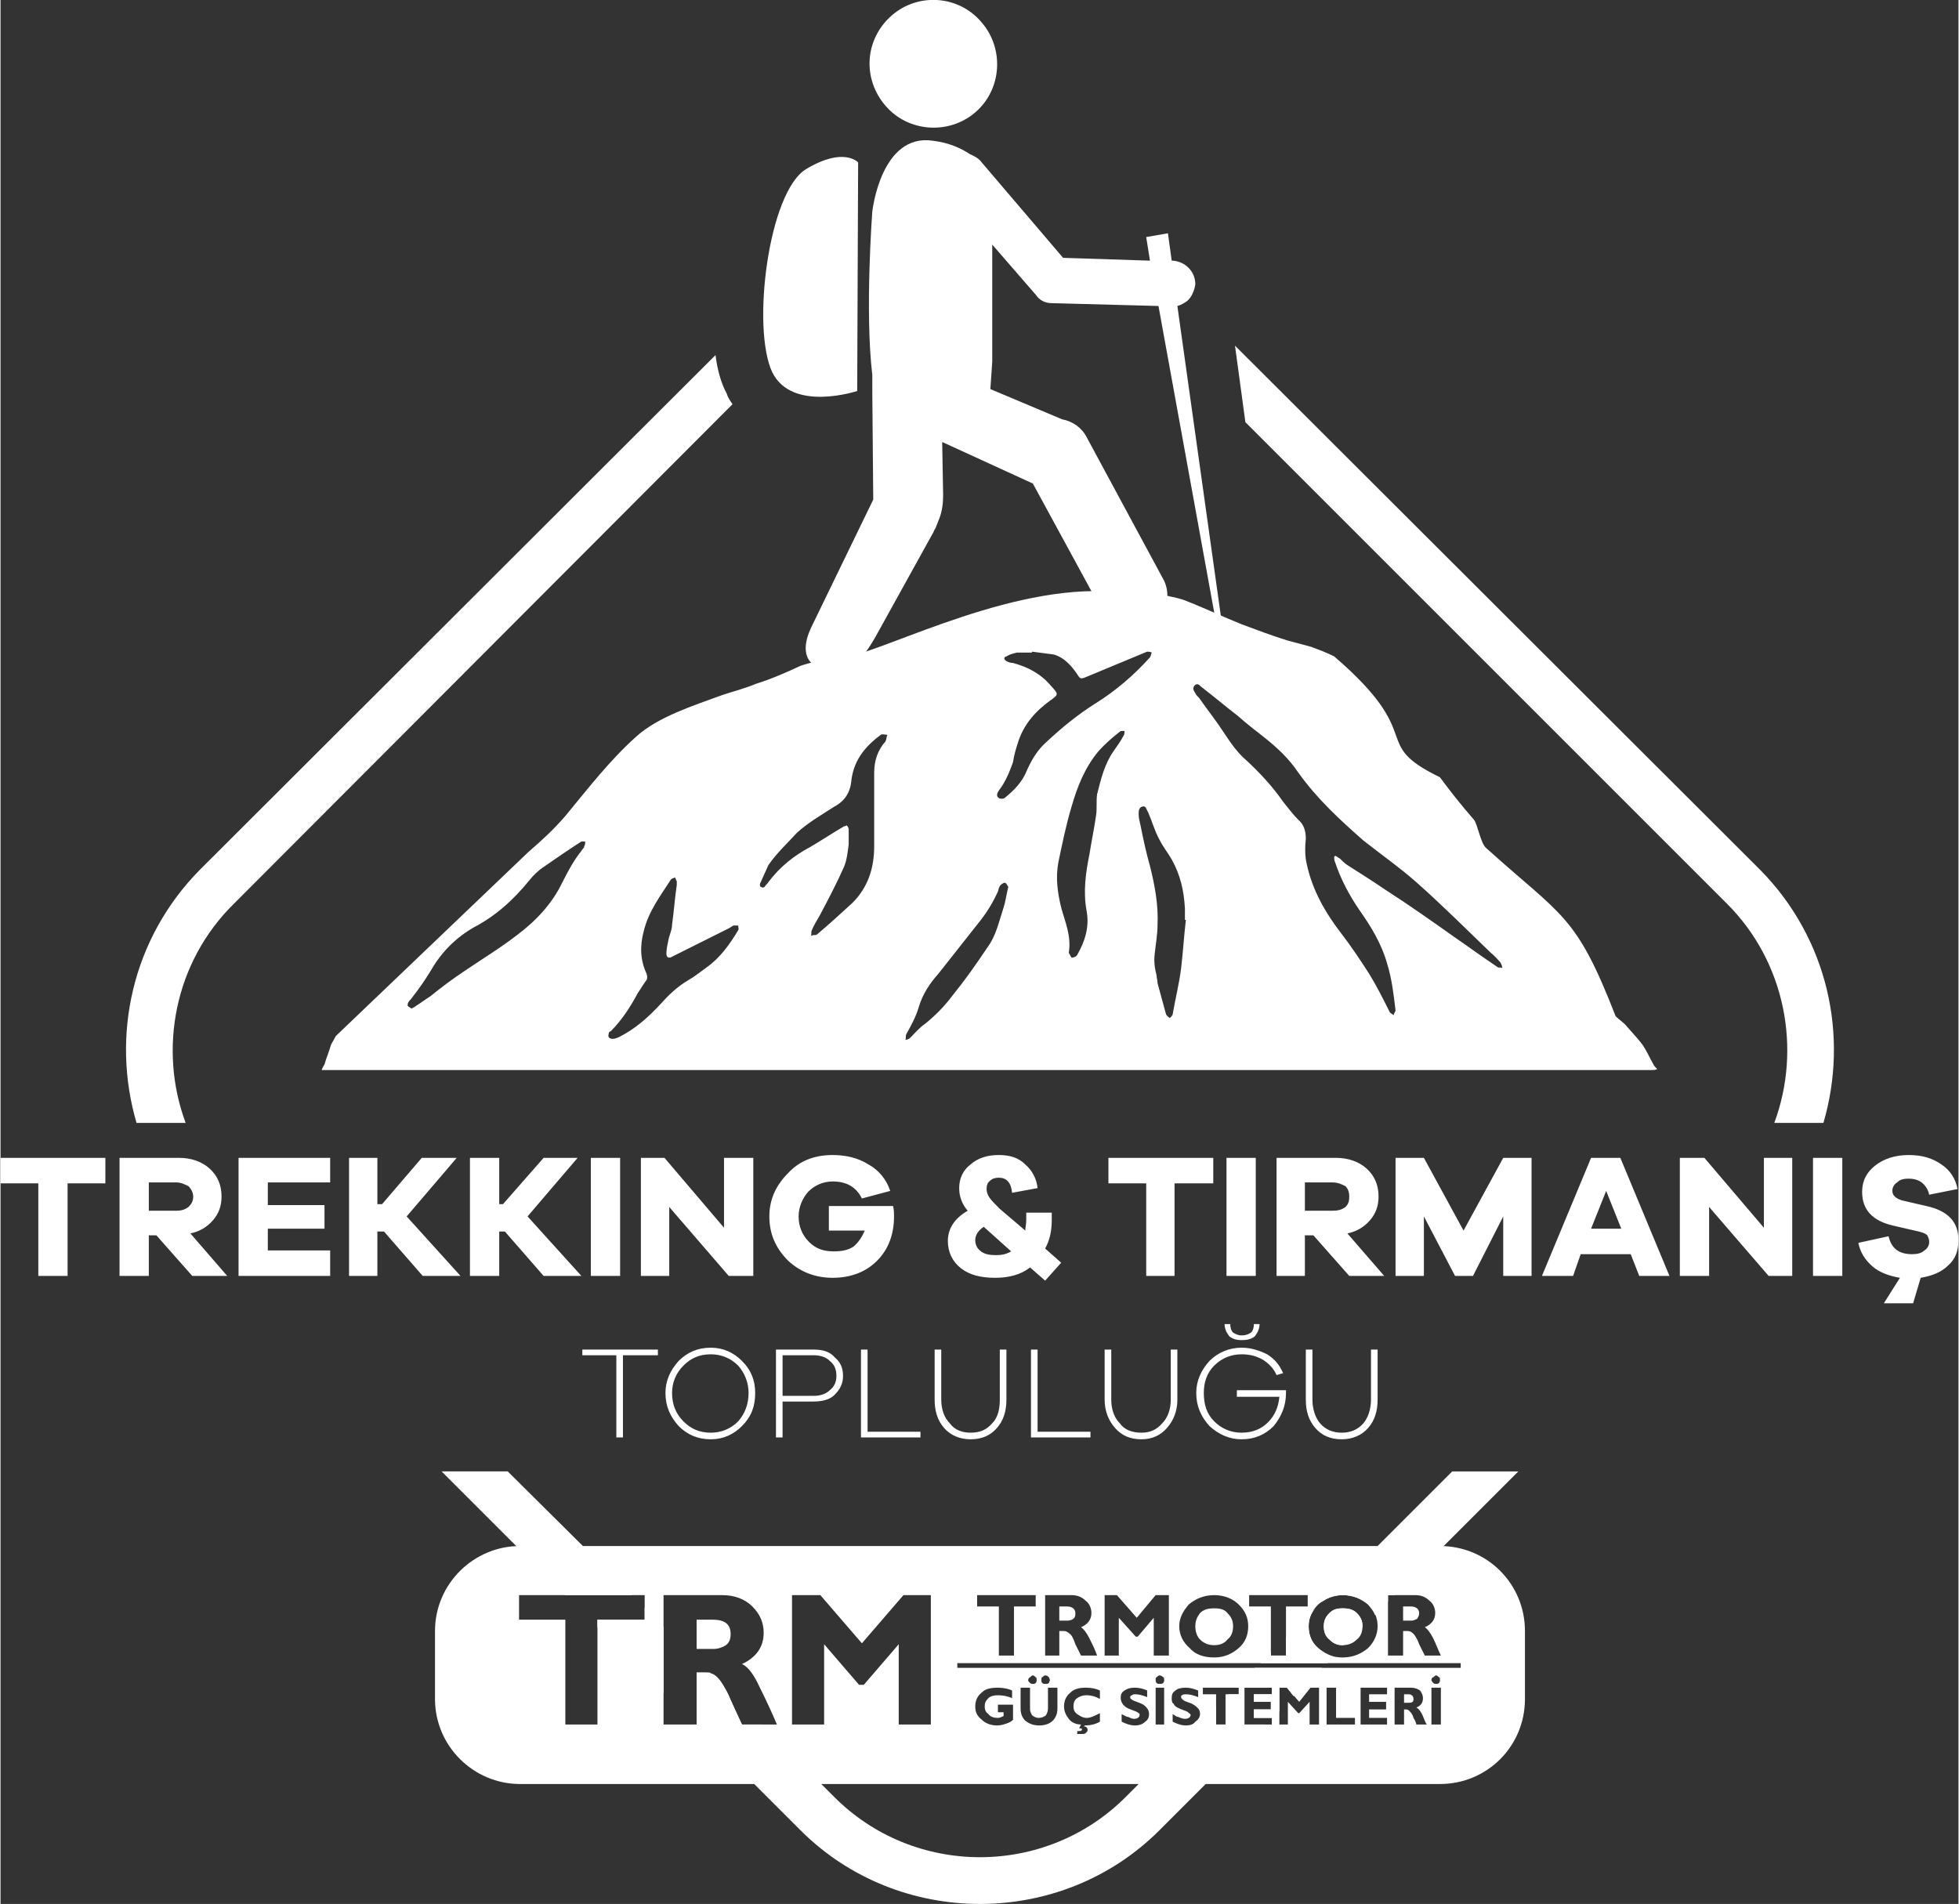
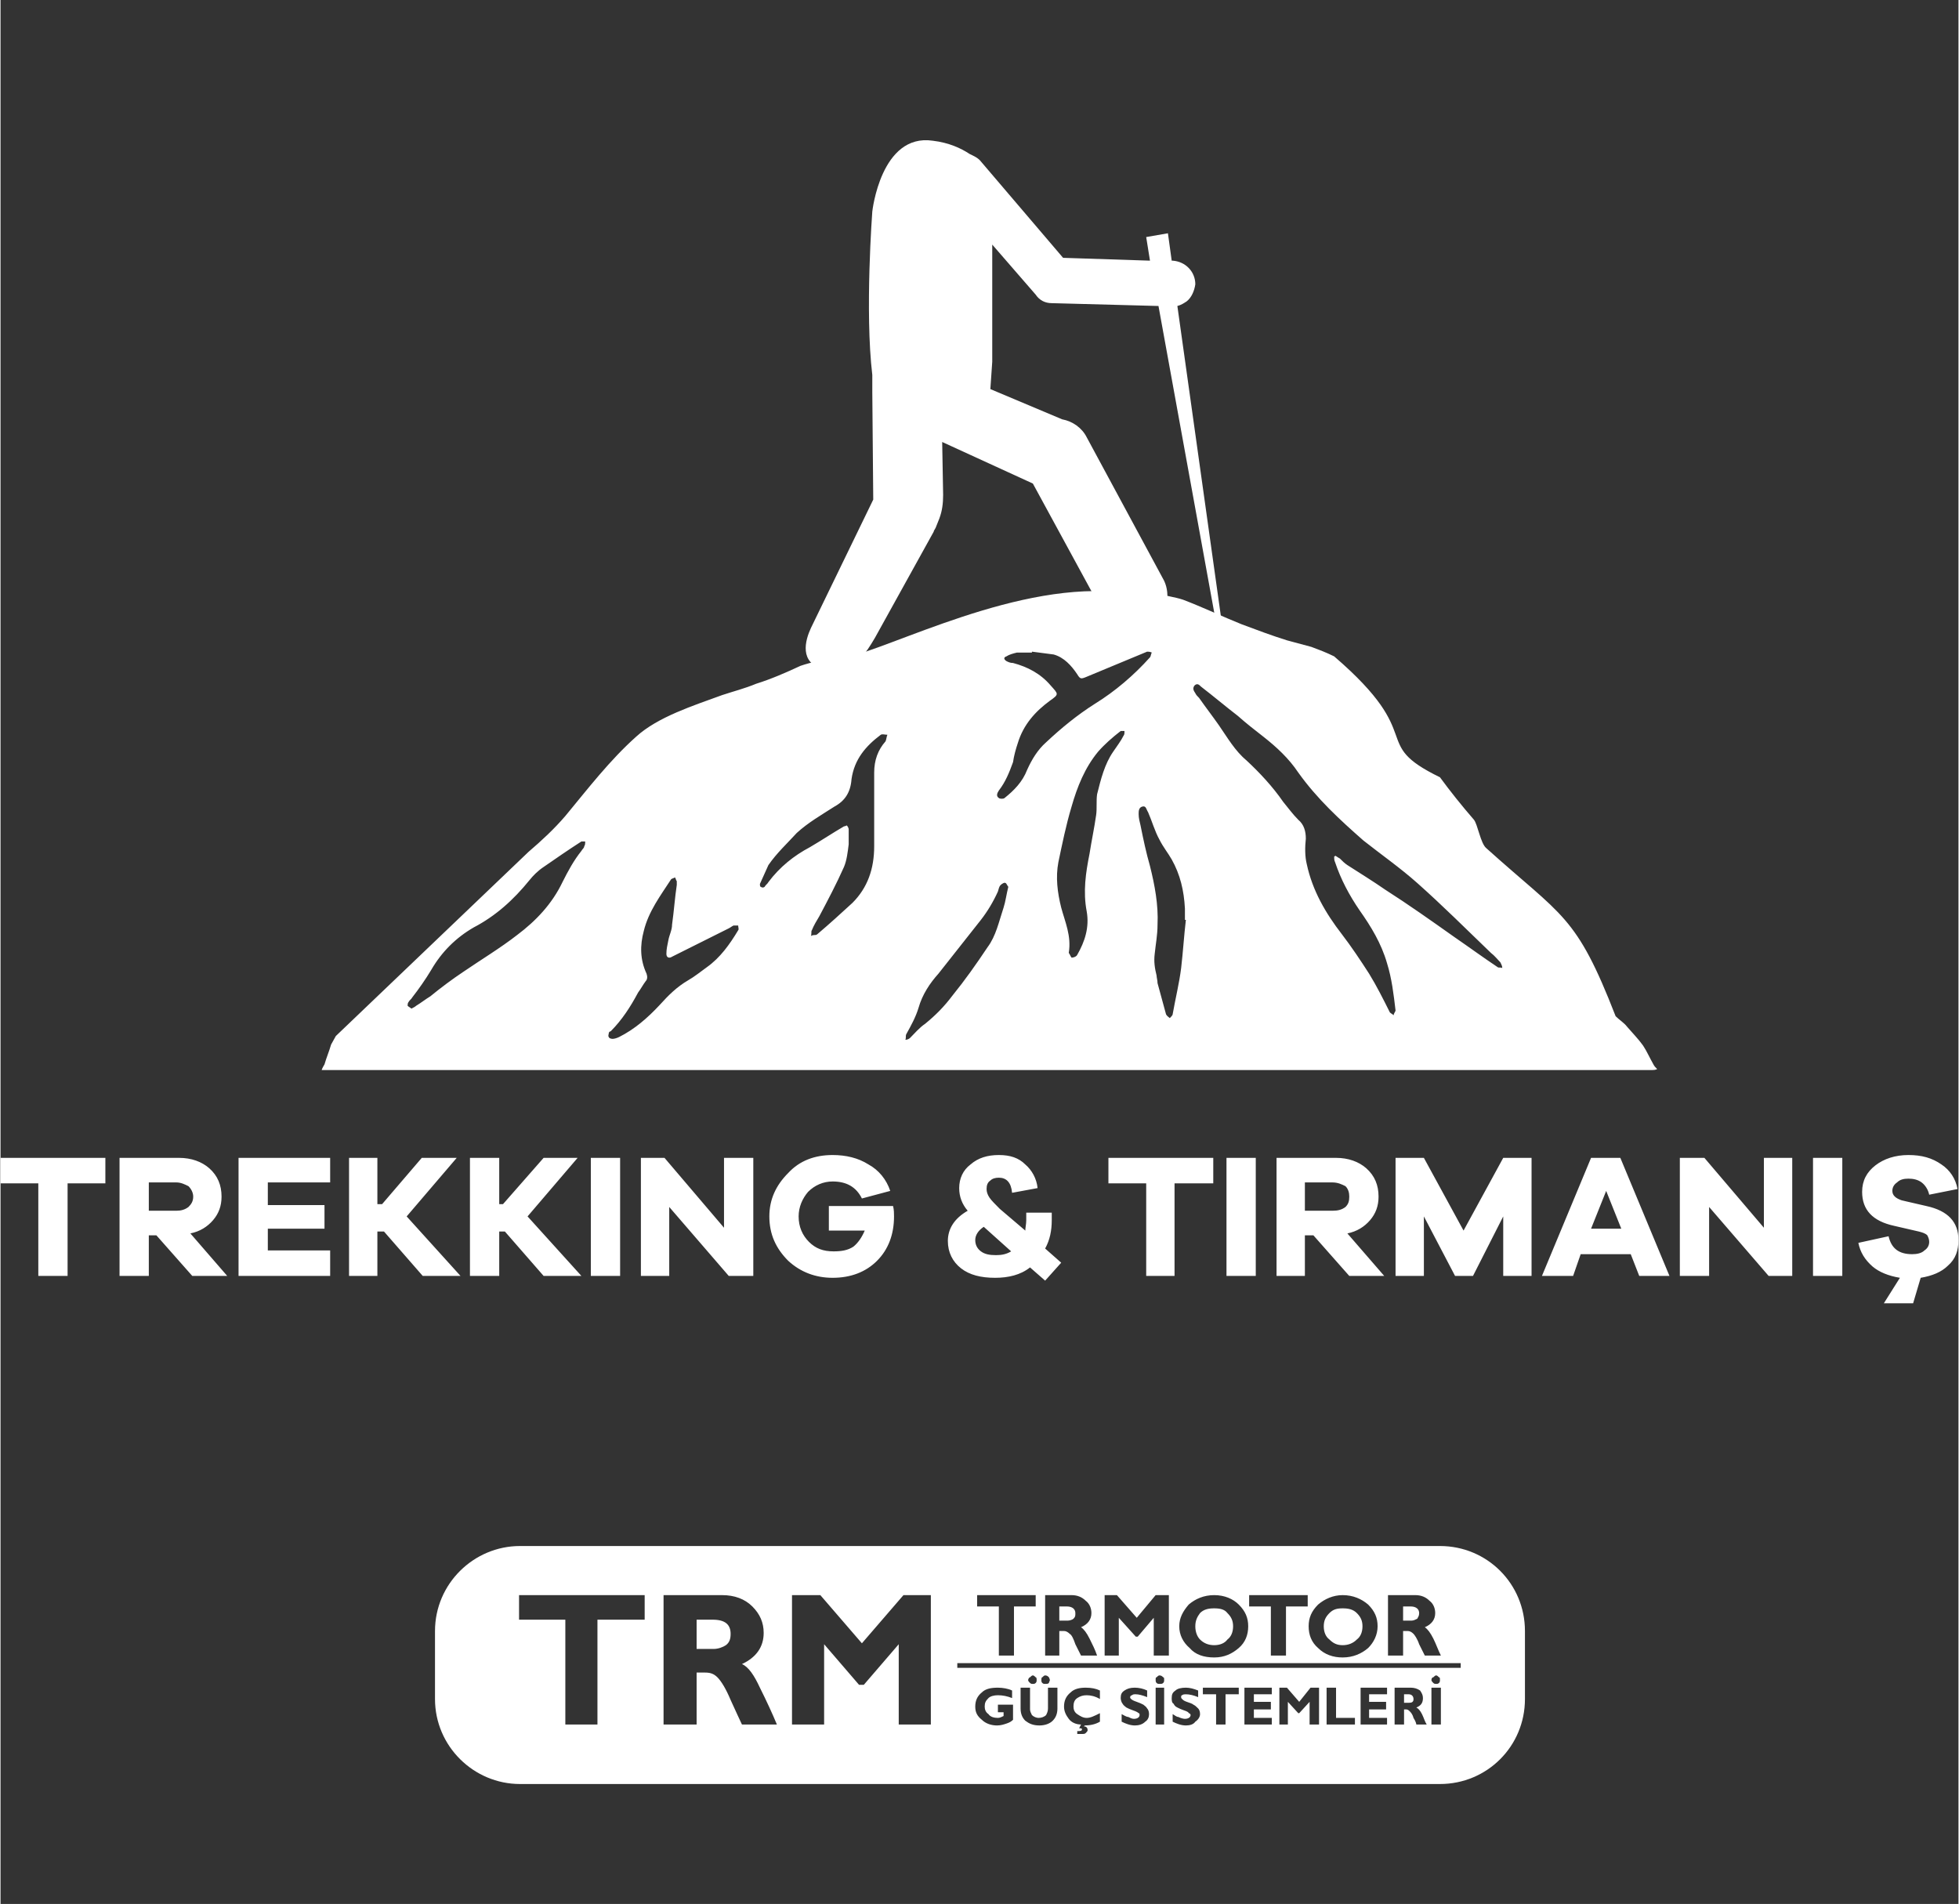
<svg xmlns="http://www.w3.org/2000/svg" xml:space="preserve" width="678px" height="659px" version="1.1" style="shape-rendering:geometricPrecision; text-rendering:geometricPrecision; image-rendering:optimizeQuality; fill-rule:evenodd; clip-rule:evenodd" viewBox="0 0 20.73 20.16">
  <rect x="0" y="0" width="20.73" height="20.16" fill="#333333" stroke="none" />
  <defs>
    <style type="text/css">
   
    .fil0 {fill:white}
    .fil1 {fill:white;fill-rule:nonzero}
   
  </style>
  </defs>
  <g id="Layer_x0020_1">
-     <path class="fil0" d="M13.07 3.66l5.56 5.55c0.72,0.73 0.94,1.76 0.67,2.68l-0.52 0c0.29,-0.78 0.12,-1.7 -0.5,-2.32l-5.1 -5.1 -0.11 -0.81zm-5.32 0.62l-5.28 5.29c-0.63,0.62 -0.8,1.54 -0.51,2.32l-0.52 0c-0.27,-0.92 -0.05,-1.95 0.67,-2.68l5.46 -5.45c0.02,0.16 0.06,0.3 0.12,0.41 0.01,0.04 0.04,0.08 0.06,0.11zm8.32 11.3l-1.31 1.31 -0.07 0 0 0.07 -0.14 0.14c-0.01,-0.04 -0.04,-0.07 -0.07,-0.11 -0.07,-0.06 -0.16,-0.1 -0.27,-0.1 -0.09,0 -0.17,0.03 -0.23,0.08l1.39 -1.39 0.7 0zm-1.66 1.66l-0.17 0.17c-0.01,0 -0.02,0.01 -0.03,0.01 -0.06,0 -0.1,-0.02 -0.14,-0.06 -0.04,-0.03 -0.06,-0.08 -0.06,-0.14 0,-0.06 0.02,-0.1 0.06,-0.14 0.04,-0.04 0.08,-0.05 0.14,-0.05 0.06,0 0.11,0.01 0.15,0.05 0.04,0.04 0.06,0.08 0.06,0.14 0,0.01 0,0.01 -0.01,0.02zm-0.3 0.3l-0.06 0.07 -0.71 0 0.11 -0.12 0 0.04 0.16 0 0 -0.19 0.31 -0.31c-0.05,0.06 -0.07,0.12 -0.07,0.19 0,0.09 0.03,0.17 0.1,0.23 0.05,0.04 0.1,0.07 0.16,0.09zm-0.12 0.12l-0.3 0.3 -0.07 -0.09 -0.08 0 0 0.25 -0.08 0.07 -0.19 0 0 -0.09 0.18 0 0 -0.08 -0.18 0 0 -0.08 0.19 0 0 -0.07 -0.29 0 0 0.39 0.22 0 -1.12 1.12c-1.04,1.04 -2.76,1.04 -3.8,0l-1.12 -1.12 0.02 0 0 -0.55 0.09 0c0.02,0 0.03,0 0.05,0l0.16 0.17c0.02,0.03 0.04,0.07 0.06,0.12 0.06,0.13 0.1,0.22 0.12,0.26l0.21 0 0.76 0.76c0.85,0.86 2.25,0.86 3.1,0l0.95 -0.95 0 0.19 0.1 0 0 -0.28 0.03 -0.04 0.11 0 0 -0.07 -0.03 0 0.2 -0.21 0.71 0zm-0.36 0.36l0 0 0 0 0 0zm-6.61 -0.09l-0.7 -0.7 0 -0.08 0.5 0 0 -0.13 0.2 0.21 0 0.7zm-1.04 -1.04l-1.31 -1.31 0.7 0 1.32 1.31 -0.71 0z" />
-     <path class="fil1" d="M6.96 14.35l0 -0.06 -0.8 0 0 0.06 0.36 0 0 0.87 0.07 0 0 -0.87 0.37 0zm0.56 -0.08c-0.14,0 -0.25,0.05 -0.34,0.14 -0.09,0.1 -0.14,0.21 -0.14,0.34 0,0.14 0.05,0.25 0.14,0.35 0.09,0.09 0.2,0.14 0.34,0.14 0.13,0 0.24,-0.05 0.33,-0.14 0.1,-0.1 0.14,-0.21 0.14,-0.35 0,-0.13 -0.04,-0.24 -0.14,-0.34 -0.09,-0.09 -0.2,-0.14 -0.33,-0.14zm0 0.9c-0.12,0 -0.21,-0.04 -0.29,-0.12 -0.08,-0.08 -0.12,-0.18 -0.12,-0.3 0,-0.11 0.04,-0.21 0.12,-0.29 0.08,-0.08 0.17,-0.12 0.29,-0.12 0.11,0 0.21,0.04 0.29,0.12 0.07,0.08 0.11,0.18 0.11,0.29 0,0.12 -0.04,0.22 -0.11,0.3 -0.08,0.08 -0.18,0.12 -0.29,0.12zm0.69 -0.88l0 0.93 0.07 0 0 -0.38 0.33 0c0.09,0 0.17,-0.02 0.22,-0.07 0.06,-0.06 0.09,-0.12 0.09,-0.2 0,-0.09 -0.03,-0.15 -0.09,-0.2 -0.05,-0.06 -0.13,-0.08 -0.22,-0.08l-0.4 0zm0.07 0.49l0 -0.43 0.33 0c0.07,0 0.13,0.02 0.17,0.06 0.05,0.04 0.07,0.09 0.07,0.16 0,0.06 -0.02,0.11 -0.07,0.15 -0.04,0.04 -0.1,0.06 -0.17,0.06l-0.33 0zm1.46 0.38l-0.56 0 0 -0.87 -0.07 0 0 0.93 0.63 0 0 -0.06zm0.91 -0.87l-0.07 0 0 0.53c0,0.1 -0.02,0.19 -0.08,0.25 -0.06,0.07 -0.13,0.1 -0.23,0.1 -0.09,0 -0.17,-0.03 -0.22,-0.1 -0.06,-0.06 -0.09,-0.15 -0.09,-0.25l0 -0.53 -0.07 0 0 0.53c0,0.12 0.03,0.22 0.1,0.3 0.07,0.08 0.17,0.12 0.28,0.12 0.12,0 0.21,-0.04 0.28,-0.12 0.07,-0.08 0.1,-0.18 0.1,-0.3l0 -0.53zm0.89 0.87l-0.56 0 0 -0.87 -0.07 0 0 0.93 0.63 0 0 -0.06zm0.92 -0.87l-0.07 0 0 0.53c0,0.1 -0.03,0.19 -0.09,0.25 -0.06,0.07 -0.13,0.1 -0.22,0.1 -0.1,0 -0.18,-0.03 -0.23,-0.1 -0.06,-0.06 -0.09,-0.15 -0.09,-0.25l0 -0.53 -0.07 0 0 0.53c0,0.12 0.04,0.22 0.11,0.3 0.07,0.08 0.16,0.12 0.28,0.12 0.11,0 0.2,-0.04 0.27,-0.12 0.07,-0.08 0.11,-0.18 0.11,-0.3l0 -0.53zm0.68 -0.1c0.06,0 0.1,-0.01 0.14,-0.04 0.03,-0.04 0.05,-0.08 0.05,-0.13l-0.06 0c0,0.04 -0.01,0.07 -0.03,0.09 -0.03,0.02 -0.06,0.03 -0.1,0.03 -0.03,0 -0.06,-0.01 -0.09,-0.03 -0.02,-0.02 -0.03,-0.05 -0.03,-0.09l-0.06 0c0,0.05 0.02,0.09 0.05,0.13 0.04,0.03 0.08,0.04 0.13,0.04zm-0.05 0.53l0 0.07 0.45 0c-0.01,0.11 -0.05,0.2 -0.12,0.27 -0.07,0.07 -0.16,0.11 -0.28,0.11 -0.11,0 -0.21,-0.04 -0.29,-0.12 -0.08,-0.08 -0.11,-0.18 -0.11,-0.3 0,-0.11 0.03,-0.21 0.11,-0.29 0.08,-0.08 0.18,-0.12 0.29,-0.12 0.09,0 0.16,0.02 0.23,0.06 0.06,0.04 0.11,0.09 0.14,0.16l0.07 -0.02c-0.04,-0.09 -0.09,-0.15 -0.17,-0.2 -0.08,-0.04 -0.17,-0.07 -0.27,-0.07 -0.13,0 -0.25,0.05 -0.34,0.14 -0.09,0.1 -0.14,0.21 -0.14,0.34 0,0.14 0.05,0.25 0.14,0.35 0.1,0.09 0.21,0.14 0.34,0.14 0.14,0 0.25,-0.05 0.34,-0.14 0.08,-0.1 0.13,-0.21 0.13,-0.35 0,-0.01 0,-0.02 0,-0.03l-0.52 0zm1.49 -0.43l-0.07 0 0 0.53c0,0.1 -0.03,0.19 -0.08,0.25 -0.06,0.07 -0.14,0.1 -0.23,0.1 -0.09,0 -0.17,-0.03 -0.23,-0.1 -0.05,-0.06 -0.08,-0.15 -0.08,-0.25l0 -0.53 -0.07 0 0 0.53c0,0.12 0.03,0.22 0.1,0.3 0.07,0.08 0.16,0.12 0.28,0.12 0.11,0 0.21,-0.04 0.28,-0.12 0.07,-0.08 0.1,-0.18 0.1,-0.3l0 -0.53z" />
    <path class="fil1" d="M1.11 12.53l0 -0.27 -1.11 0 0 0.27 0.4 0 0 0.98 0.31 0 0 -0.98 0.4 0zm1.29 0.98l-0.39 -0.45c0.1,-0.02 0.18,-0.07 0.24,-0.14 0.06,-0.07 0.09,-0.15 0.09,-0.25 0,-0.12 -0.04,-0.22 -0.13,-0.3 -0.08,-0.07 -0.19,-0.11 -0.32,-0.11l-0.63 0 0 1.25 0.31 0 0 -0.43 0.08 0 0.38 0.43 0.37 0zm-0.83 -0.69l0 -0.3 0.29 0c0.05,0 0.09,0.02 0.13,0.04 0.03,0.03 0.05,0.07 0.05,0.11 0,0.05 -0.02,0.08 -0.05,0.11 -0.04,0.03 -0.08,0.04 -0.13,0.04l-0.29 0zm1.92 0.42l-0.66 0 0 -0.23 0.6 0 0 -0.25 -0.6 0 0 -0.24 0.66 0 0 -0.26 -0.97 0 0 1.25 0.97 0 0 -0.27zm1.38 0.27l-0.57 -0.63 0.53 -0.62 -0.37 0 -0.42 0.49 -0.05 0 0 -0.49 -0.3 0 0 1.25 0.3 0 0 -0.47 0.07 0 0.41 0.47 0.4 0zm1.28 0l-0.57 -0.63 0.53 -0.62 -0.36 0 -0.43 0.49 -0.04 0 0 -0.49 -0.31 0 0 1.25 0.31 0 0 -0.47 0.06 0 0.41 0.47 0.4 0zm0.41 0l0 -1.25 -0.31 0 0 1.25 0.31 0zm1.41 -1.25l-0.31 0 0 0.74 -0.63 -0.74 -0.25 0 0 1.25 0.3 0 0 -0.73 0.63 0.73 0.26 0 0 -1.25zm0.8 0.51l0 0.26 0.38 0c-0.03,0.07 -0.07,0.13 -0.12,0.17 -0.06,0.04 -0.13,0.05 -0.21,0.05 -0.11,0 -0.19,-0.03 -0.26,-0.1 -0.07,-0.07 -0.11,-0.16 -0.11,-0.27 0,-0.1 0.04,-0.19 0.1,-0.26 0.07,-0.07 0.16,-0.11 0.26,-0.11 0.15,0 0.25,0.06 0.31,0.18l0.3 -0.08c-0.04,-0.12 -0.12,-0.22 -0.23,-0.28 -0.11,-0.07 -0.24,-0.1 -0.38,-0.1 -0.19,0 -0.35,0.06 -0.47,0.19 -0.13,0.13 -0.2,0.28 -0.2,0.46 0,0.19 0.07,0.34 0.2,0.47 0.13,0.12 0.29,0.18 0.47,0.18 0.19,0 0.35,-0.06 0.47,-0.18 0.12,-0.12 0.18,-0.28 0.18,-0.47 0,-0.03 0,-0.07 -0.01,-0.11l-0.68 0zm2.29 0.79l0.17 -0.19 -0.17 -0.15c0.05,-0.09 0.07,-0.19 0.07,-0.3l0 -0.08 -0.27 0 0 0.08c0,0.04 -0.01,0.08 -0.01,0.11l-0.27 -0.23c-0.05,-0.05 -0.09,-0.09 -0.11,-0.12 -0.02,-0.03 -0.03,-0.06 -0.03,-0.09 0,-0.04 0.01,-0.07 0.04,-0.09 0.02,-0.02 0.05,-0.03 0.09,-0.03 0.08,0 0.13,0.05 0.14,0.16l0.27 -0.05c-0.01,-0.1 -0.06,-0.19 -0.13,-0.25 -0.07,-0.07 -0.16,-0.1 -0.28,-0.1 -0.12,0 -0.22,0.03 -0.3,0.1 -0.08,0.06 -0.12,0.15 -0.12,0.25 0,0.09 0.03,0.17 0.09,0.24 -0.14,0.08 -0.21,0.19 -0.21,0.32 0,0.12 0.05,0.22 0.14,0.29 0.09,0.07 0.21,0.1 0.36,0.1 0.14,0 0.27,-0.03 0.37,-0.11l0.16 0.14zm-0.52 -0.27c-0.07,0 -0.12,-0.01 -0.16,-0.04 -0.04,-0.03 -0.06,-0.07 -0.06,-0.12 0,-0.05 0.03,-0.1 0.09,-0.14l0.29 0.26c-0.05,0.03 -0.1,0.04 -0.16,0.04zm2.3 -0.76l0 -0.27 -1.11 0 0 0.27 0.4 0 0 0.98 0.3 0 0 -0.98 0.41 0zm0.45 0.98l0 -1.25 -0.31 0 0 1.25 0.31 0zm1.36 0l-0.39 -0.45c0.1,-0.02 0.18,-0.07 0.24,-0.14 0.06,-0.07 0.09,-0.15 0.09,-0.25 0,-0.12 -0.04,-0.22 -0.13,-0.3 -0.08,-0.07 -0.19,-0.11 -0.32,-0.11l-0.63 0 0 1.25 0.3 0 0 -0.43 0.09 0 0.38 0.43 0.37 0zm-0.84 -0.69l0 -0.3 0.29 0c0.06,0 0.1,0.02 0.14,0.04 0.03,0.03 0.04,0.07 0.04,0.11 0,0.05 -0.01,0.08 -0.04,0.11 -0.04,0.03 -0.08,0.04 -0.14,0.04l-0.29 0zm2.4 -0.56l-0.3 0 -0.42 0.77 -0.42 -0.77 -0.3 0 0 1.25 0.3 0 0 -0.63 0.33 0.63 0.19 0 0.32 -0.63 0 0.63 0.3 0 0 -1.25zm1.46 1.25l-0.52 -1.25 -0.31 0 -0.52 1.25 0.33 0 0.08 -0.23 0.53 0 0.09 0.23 0.32 0zm-0.51 -0.5l-0.32 0 0.16 -0.4 0.16 0.4zm1.81 -0.75l-0.3 0 0 0.74 -0.63 -0.74 -0.26 0 0 1.25 0.31 0 0 -0.73 0.63 0.73 0.25 0 0 -1.25zm0.53 1.25l0 -1.25 -0.31 0 0 1.25 0.31 0zm1.23 -0.38c0,-0.19 -0.11,-0.31 -0.34,-0.36l-0.26 -0.06c-0.06,-0.02 -0.1,-0.05 -0.1,-0.1 0,-0.04 0.02,-0.07 0.05,-0.09 0.03,-0.03 0.07,-0.04 0.12,-0.04 0.05,0 0.1,0.01 0.14,0.04 0.04,0.03 0.07,0.08 0.08,0.13l0.3 -0.06c-0.02,-0.11 -0.08,-0.2 -0.17,-0.26 -0.1,-0.07 -0.21,-0.1 -0.35,-0.1 -0.14,0 -0.26,0.04 -0.35,0.11 -0.09,0.07 -0.14,0.16 -0.14,0.28 0,0.19 0.11,0.31 0.34,0.36l0.26 0.06c0.04,0.01 0.07,0.02 0.09,0.04 0.01,0.02 0.02,0.04 0.02,0.07 0,0.04 -0.02,0.07 -0.05,0.09 -0.03,0.03 -0.08,0.04 -0.13,0.04 -0.14,0 -0.22,-0.06 -0.25,-0.19l-0.32 0.07c0.02,0.1 0.07,0.18 0.15,0.25 0.07,0.06 0.17,0.1 0.29,0.12l-0.17 0.27 0.31 0 0.08 -0.27c0.12,-0.02 0.22,-0.06 0.29,-0.13 0.08,-0.07 0.11,-0.16 0.11,-0.27z" />
    <path class="fil0" d="M5.5 16.37l9.74 0c0.5,0 0.9,0.4 0.9,0.9l0 0.72c0,0.5 -0.4,0.9 -0.9,0.9l-9.74 0c-0.49,0 -0.9,-0.4 -0.9,-0.9l0 -0.72c0,-0.5 0.41,-0.9 0.9,-0.9zm5.21 1.53l0 0.08c-0.05,-0.02 -0.1,-0.03 -0.15,-0.03 -0.04,0 -0.08,0.01 -0.1,0.03 -0.03,0.03 -0.04,0.05 -0.04,0.09 0,0.03 0.01,0.06 0.04,0.08 0.02,0.03 0.06,0.04 0.1,0.04 0.02,0 0.04,-0.01 0.06,-0.02l0 -0.04 -0.06 0 0 -0.08 0.16 0 0 0.16c-0.02,0.02 -0.04,0.03 -0.07,0.04 -0.03,0.01 -0.06,0.02 -0.1,0.02 -0.06,0 -0.12,-0.02 -0.16,-0.06 -0.05,-0.04 -0.07,-0.08 -0.07,-0.14 0,-0.06 0.02,-0.11 0.07,-0.15 0.04,-0.04 0.1,-0.05 0.17,-0.05 0.05,0 0.11,0.01 0.15,0.03zm0.22 -0.16c0.01,0 0.02,0.01 0.03,0.02 0.01,0 0.01,0.02 0.01,0.03 0,0.01 0,0.02 -0.01,0.03 -0.01,0.01 -0.02,0.01 -0.03,0.01 -0.01,0 -0.02,0 -0.03,-0.01 -0.01,-0.01 -0.02,-0.02 -0.02,-0.03 0,-0.01 0.01,-0.03 0.02,-0.03 0.01,-0.01 0.02,-0.02 0.03,-0.02zm0.13 0c0.02,0 0.03,0.01 0.04,0.02 0,0 0.01,0.02 0.01,0.03 0,0.01 -0.01,0.02 -0.01,0.03 -0.01,0.01 -0.02,0.01 -0.04,0.01 -0.01,0 -0.02,0 -0.03,-0.01 -0.01,-0.01 -0.01,-0.02 -0.01,-0.03 0,-0.01 0,-0.03 0.01,-0.03 0.01,-0.01 0.02,-0.02 0.03,-0.02zm0.03 0.13l0.1 0 0 0.22c0,0.06 -0.02,0.1 -0.05,0.13 -0.03,0.03 -0.08,0.05 -0.14,0.05 -0.07,0 -0.11,-0.02 -0.15,-0.05 -0.03,-0.03 -0.05,-0.07 -0.05,-0.13l0 -0.22 0.1 0 0 0.23c0,0.02 0.01,0.04 0.02,0.06 0.02,0.02 0.05,0.03 0.07,0.03 0.03,0 0.06,-0.01 0.08,-0.03 0.01,-0.02 0.02,-0.04 0.02,-0.07l0 -0.22zm0.55 0.27l0 0.09c-0.05,0.03 -0.11,0.04 -0.16,0.04l-0.01 0.01c0.03,0 0.04,0.02 0.04,0.04 0,0.01 -0.01,0.02 -0.02,0.03 -0.01,0.01 -0.02,0.01 -0.04,0.01 -0.02,0 -0.04,0 -0.05,0l0 -0.03c0.03,0 0.05,0 0.05,-0.02 0,-0.01 -0.01,-0.01 -0.03,-0.01l0.02 -0.04c-0.05,0 -0.1,-0.02 -0.13,-0.06 -0.03,-0.04 -0.05,-0.08 -0.05,-0.13 0,-0.06 0.02,-0.11 0.07,-0.15 0.04,-0.04 0.1,-0.05 0.16,-0.05 0.06,0 0.11,0.01 0.15,0.03l0 0.09c-0.05,-0.03 -0.1,-0.04 -0.14,-0.04 -0.04,0 -0.07,0.01 -0.1,0.03 -0.03,0.02 -0.04,0.05 -0.04,0.09 0,0.03 0.01,0.06 0.04,0.08 0.03,0.02 0.06,0.04 0.1,0.04 0.04,0 0.08,-0.02 0.14,-0.05zm0.5 -0.24l0 0.07c-0.05,-0.02 -0.09,-0.03 -0.12,-0.03 -0.02,0 -0.03,0 -0.04,0.01 -0.01,0 -0.02,0.01 -0.02,0.02 0,0.01 0,0.01 0.01,0.02 0.01,0.01 0.03,0.02 0.06,0.03 0.03,0.01 0.05,0.02 0.07,0.03 0.01,0.01 0.03,0.02 0.04,0.04 0.01,0.01 0.02,0.03 0.02,0.06 0,0.03 -0.01,0.06 -0.04,0.08 -0.03,0.03 -0.07,0.04 -0.11,0.04 -0.05,0 -0.1,-0.02 -0.14,-0.04l0 -0.08c0.02,0.01 0.05,0.03 0.07,0.03 0.02,0.01 0.04,0.02 0.06,0.02 0.04,0 0.06,-0.02 0.06,-0.04 0,-0.01 0,-0.02 -0.01,-0.02 -0.01,-0.01 -0.03,-0.02 -0.06,-0.03 -0.03,-0.01 -0.05,-0.02 -0.07,-0.03 -0.01,-0.01 -0.03,-0.02 -0.04,-0.04 -0.01,-0.01 -0.02,-0.04 -0.02,-0.06 0,-0.04 0.01,-0.06 0.04,-0.08 0.03,-0.02 0.06,-0.03 0.11,-0.03 0.04,0 0.09,0.01 0.13,0.03zm0.18 0.36l-0.09 0 0 -0.39 0.09 0 0 0.39zm0.36 -0.36l0 0.07c-0.05,-0.02 -0.09,-0.03 -0.13,-0.03 -0.01,0 -0.03,0 -0.04,0.01 -0.01,0 -0.01,0.01 -0.01,0.02 0,0.01 0,0.01 0.01,0.02 0.01,0.01 0.02,0.02 0.05,0.03 0.03,0.01 0.06,0.02 0.07,0.03 0.02,0.01 0.03,0.02 0.05,0.04 0.01,0.01 0.02,0.03 0.02,0.06 0,0.03 -0.02,0.06 -0.05,0.08 -0.02,0.03 -0.06,0.04 -0.1,0.04 -0.05,0 -0.1,-0.02 -0.14,-0.04l0 -0.08c0.02,0.01 0.04,0.03 0.06,0.03 0.02,0.01 0.05,0.02 0.07,0.02 0.04,0 0.06,-0.02 0.06,-0.04 0,-0.01 -0.01,-0.02 -0.02,-0.02 0,-0.01 -0.02,-0.02 -0.05,-0.03 -0.03,-0.01 -0.05,-0.02 -0.07,-0.03 -0.02,-0.01 -0.03,-0.02 -0.04,-0.04 -0.02,-0.01 -0.02,-0.04 -0.02,-0.06 0,-0.04 0.01,-0.06 0.04,-0.08 0.02,-0.02 0.06,-0.03 0.11,-0.03 0.04,0 0.08,0.01 0.13,0.03zm0.43 -0.03l0 0.07 -0.14 0 0 0.32 -0.1 0 0 -0.32 -0.14 0 0 -0.07 0.38 0zm0.35 0.32l0 0.07 -0.29 0 0 -0.39 0.29 0 0 0.07 -0.19 0 0 0.08 0.18 0 0 0.08 -0.18 0 0 0.09 0.19 0zm0.29 -0.17l0.12 -0.15 0.09 0 0 0.39 -0.1 0 0 -0.24 -0.11 0.12 -0.01 0 -0.11 -0.12 0 0.24 -0.09 0 0 -0.39 0.08 0 0.13 0.15zm0.59 0.17l0 0.07 -0.3 0 0 -0.39 0.1 0 0 0.32 0.2 0zm0.34 0l0 0.07 -0.28 0 0 -0.39 0.28 0 0 0.07 -0.19 0 0 0.08 0.18 0 0 0.08 -0.18 0 0 0.09 0.19 0zm0.18 -0.25l0 0.09 0.05 0c0.01,0 0.03,0 0.04,-0.01 0.01,-0.01 0.01,-0.02 0.01,-0.03 0,-0.03 -0.02,-0.05 -0.05,-0.05l-0.05 0zm-0.1 -0.07l0.17 0c0.04,0 0.07,0.01 0.1,0.03 0.02,0.03 0.03,0.05 0.03,0.08 0,0.05 -0.02,0.08 -0.07,0.1 0.02,0.01 0.04,0.03 0.06,0.07 0.02,0.04 0.03,0.08 0.05,0.11l-0.11 0c0,-0.01 -0.01,-0.04 -0.03,-0.07 -0.01,-0.04 -0.03,-0.06 -0.04,-0.07 -0.01,-0.01 -0.02,-0.02 -0.04,-0.02l-0.02 0 0 0.16 -0.1 0 0 -0.39zm0.49 0.39l-0.1 0 0 -0.39 0.1 0 0 0.39zm-2.98 -0.52c0.02,0 0.03,0.01 0.04,0.02 0.01,0 0.01,0.01 0.01,0.03 0,0.01 0,0.02 -0.01,0.03 -0.01,0.01 -0.02,0.01 -0.04,0.01 -0.01,0 -0.02,0 -0.03,-0.01 -0.01,-0.01 -0.01,-0.02 -0.01,-0.03 0,-0.02 0,-0.03 0.01,-0.03 0.01,-0.01 0.02,-0.02 0.03,-0.02zm2.93 0c0.01,0 0.02,0.01 0.03,0.02 0.01,0 0.01,0.01 0.01,0.03 0,0.01 0,0.02 -0.01,0.03 -0.01,0.01 -0.02,0.01 -0.03,0.01 -0.01,0 -0.02,0 -0.03,-0.01 -0.01,-0.01 -0.02,-0.02 -0.02,-0.03 0,-0.02 0.01,-0.03 0.02,-0.03 0.01,-0.01 0.02,-0.02 0.03,-0.02zm-8.38 -0.85l0 0.26 -0.5 0 0 1.11 -0.34 0 0 -1.11 -0.49 0 0 -0.26 1.33 0zm0.55 0.26l0 0.31 0.18 0c0.05,0 0.1,-0.02 0.13,-0.04 0.04,-0.03 0.05,-0.07 0.05,-0.12 0,-0.1 -0.06,-0.15 -0.19,-0.15l-0.17 0zm-0.35 -0.26l0.62 0c0.13,0 0.24,0.04 0.32,0.12 0.08,0.08 0.12,0.17 0.12,0.28 0,0.15 -0.08,0.26 -0.23,0.33 0.07,0.03 0.13,0.12 0.19,0.25 0.07,0.14 0.13,0.27 0.18,0.39l-0.37 0c-0.02,-0.04 -0.06,-0.13 -0.12,-0.26 -0.05,-0.12 -0.1,-0.2 -0.14,-0.24 -0.04,-0.04 -0.08,-0.05 -0.13,-0.05l-0.09 0 0 0.55 -0.35 0 0 -1.37zm2.1 0.51l0.44 -0.51 0.29 0 0 1.37 -0.34 0 0 -0.85 -0.37 0.43 -0.05 0 -0.37 -0.43 0 0.85 -0.34 0 0 -1.37 0.3 0 0.44 0.51zm1.84 -0.51l0 0.12 -0.23 0 0 0.52 -0.16 0 0 -0.52 -0.23 0 0 -0.12 0.62 0zm0.25 0.12l0 0.15 0.09 0c0.02,0 0.05,-0.01 0.06,-0.02 0.02,-0.02 0.02,-0.03 0.02,-0.06 0,-0.04 -0.03,-0.07 -0.09,-0.07l-0.08 0zm-0.15 -0.12l0.28 0c0.06,0 0.11,0.02 0.15,0.06 0.04,0.03 0.06,0.08 0.06,0.13 0,0.07 -0.04,0.12 -0.11,0.15 0.03,0.02 0.06,0.06 0.09,0.12 0.03,0.06 0.06,0.12 0.08,0.18l-0.17 0c-0.01,-0.02 -0.03,-0.06 -0.06,-0.12 -0.02,-0.06 -0.04,-0.1 -0.06,-0.11 -0.02,-0.02 -0.04,-0.03 -0.06,-0.03l-0.05 0 0 0.26 -0.15 0 0 -0.64zm0.97 0.24l0.2 -0.24 0.14 0 0 0.64 -0.16 0 0 -0.4 -0.17 0.2 -0.02 0 -0.18 -0.2 0 0.4 -0.15 0 0 -0.64 0.13 0 0.21 0.24zm0.82 0.29c0.06,0 0.11,-0.02 0.14,-0.06 0.04,-0.03 0.06,-0.08 0.06,-0.14 0,-0.06 -0.02,-0.1 -0.06,-0.14 -0.03,-0.04 -0.08,-0.05 -0.14,-0.05 -0.06,0 -0.11,0.01 -0.15,0.05 -0.03,0.04 -0.05,0.08 -0.05,0.14 0,0.06 0.02,0.11 0.05,0.14 0.04,0.04 0.09,0.06 0.15,0.06zm0 -0.53c0.11,0 0.2,0.04 0.26,0.1 0.07,0.07 0.1,0.14 0.1,0.23 0,0.09 -0.03,0.17 -0.1,0.23 -0.07,0.06 -0.15,0.1 -0.26,0.1 -0.11,0 -0.2,-0.03 -0.26,-0.1 -0.07,-0.06 -0.11,-0.14 -0.11,-0.23 0,-0.09 0.04,-0.16 0.1,-0.23 0.07,-0.06 0.16,-0.1 0.27,-0.1zm0.99 0l0 0.12 -0.23 0 0 0.52 -0.16 0 0 -0.52 -0.23 0 0 -0.12 0.62 0zm0.37 0.53c0.06,0 0.11,-0.02 0.15,-0.06 0.04,-0.03 0.06,-0.08 0.06,-0.14 0,-0.06 -0.02,-0.1 -0.06,-0.14 -0.04,-0.04 -0.09,-0.05 -0.15,-0.05 -0.06,0 -0.1,0.01 -0.14,0.05 -0.04,0.04 -0.06,0.08 -0.06,0.14 0,0.06 0.02,0.11 0.06,0.14 0.04,0.04 0.08,0.06 0.14,0.06zm0 -0.53c0.11,0 0.2,0.04 0.27,0.1 0.07,0.07 0.1,0.14 0.1,0.23 0,0.09 -0.04,0.17 -0.1,0.23 -0.07,0.06 -0.16,0.1 -0.27,0.1 -0.1,0 -0.19,-0.03 -0.26,-0.1 -0.07,-0.06 -0.1,-0.14 -0.1,-0.23 0,-0.09 0.03,-0.16 0.1,-0.23 0.07,-0.06 0.16,-0.1 0.26,-0.1zm0.64 0.12l0 0.15 0.09 0c0.02,0 0.04,-0.01 0.06,-0.02 0.01,-0.02 0.02,-0.03 0.02,-0.06 0,-0.04 -0.03,-0.07 -0.09,-0.07l-0.08 0zm-0.16 -0.12l0.29 0c0.06,0 0.11,0.02 0.15,0.06 0.04,0.03 0.06,0.08 0.06,0.13 0,0.07 -0.04,0.12 -0.11,0.15 0.03,0.02 0.06,0.06 0.09,0.12 0.03,0.06 0.05,0.12 0.08,0.18l-0.17 0c-0.01,-0.02 -0.03,-0.06 -0.06,-0.12 -0.02,-0.06 -0.05,-0.1 -0.06,-0.11 -0.02,-0.02 -0.04,-0.03 -0.06,-0.03l-0.05 0 0 0.26 -0.16 0 0 -0.64zm-4.56 0.77l5.33 0 0 -0.05 -5.33 0 0 0.05z" />
    <g id="_105553356997056">
      <g>
        <path class="fil1" d="M12.41 2.76l-0.01 0 -0.04 -0.29 -0.23 0.04 0.04 0.25 -0.92 -0.03 -0.87 -1.02c-0.03,-0.04 -0.08,-0.06 -0.12,-0.08 -0.09,-0.06 -0.22,-0.12 -0.39,-0.14 -0.55,-0.08 -0.64,0.75 -0.64,0.75 0,0 -0.08,1.06 0,1.73l0 0.14c0,0.01 0,0.03 0,0.04l0.01 1.14 -0.66 1.36c-0.06,0.13 -0.13,0.37 0.14,0.44 0.08,0.02 0.21,0.04 0.27,-0.01 0.09,-0.07 0.16,-0.14 0.27,-0.33l0.62 -1.12c0,-0.01 0.01,-0.02 0.02,-0.04l0.04 -0.1c0.03,-0.08 0.04,-0.16 0.04,-0.25l-0.01 -0.56 0.96 0.44 0.74 1.36c0.09,0.18 0.31,0.25 0.49,0.16 0.02,-0.01 0.05,-0.03 0.07,-0.05 0.12,-0.1 0.16,-0.29 0.09,-0.44l-0.82 -1.52c-0.05,-0.1 -0.15,-0.17 -0.26,-0.19l-0.76 -0.32 0.02 -0.29 0 -1.24 0.46 0.53c0.04,0.06 0.1,0.09 0.17,0.09l1.13 0.03 0.6 3.3 0.06 -0.02 -0.46 -3.28c0.04,-0.01 0.07,-0.03 0.1,-0.05 0.05,-0.04 0.08,-0.11 0.09,-0.18 0,-0.13 -0.1,-0.24 -0.24,-0.25z" />
-         <path class="fil1" d="M10.32 1.19c0.28,-0.24 0.31,-0.67 0.07,-0.95 -0.24,-0.29 -0.67,-0.32 -0.95,-0.08 -0.29,0.25 -0.32,0.67 -0.07,0.96 0.24,0.28 0.67,0.31 0.95,0.07z" />
-         <path class="fil1" d="M9.07 4.14l0.01 -2.42c0,0 -0.15,-0.17 -0.55,0.07 -0.4,0.24 -0.58,1.68 -0.36,2.15 0.21,0.43 0.9,0.2 0.9,0.2z" />
      </g>
      <path class="fil1" d="M5.59 9.02c0.14,-0.12 0.27,-0.24 0.39,-0.38 0.24,-0.29 0.47,-0.59 0.75,-0.84 0.23,-0.21 0.61,-0.33 0.91,-0.44 0.12,-0.04 0.24,-0.07 0.36,-0.12 0.16,-0.05 0.32,-0.12 0.47,-0.19 0.12,-0.04 0.25,-0.07 0.37,-0.07 0.4,-0.02 1.71,-0.76 2.85,-0.72 0.18,0 0.37,-0.02 0.55,0.02 0.09,0.03 0.19,0.04 0.28,0.07 0.21,0.08 0.42,0.18 0.62,0.26 0.16,0.06 0.32,0.12 0.48,0.17l0.26 0.07c0.08,0.03 0.16,0.06 0.24,0.1 1,0.86 0.36,0.91 1.12,1.28 0.11,0.15 0.23,0.3 0.36,0.45 0.04,0.05 0.07,0.25 0.13,0.3 0.81,0.73 0.95,0.7 1.37,1.78 0.04,0.04 0.09,0.07 0.12,0.11 0.06,0.07 0.12,0.13 0.17,0.2 0.04,0.06 0.07,0.13 0.11,0.2 0.01,0.02 0.02,0.03 0.04,0.05 -0.02,0.01 -0.04,0.01 -0.05,0.01 -0.04,0 -0.08,0 -0.11,0 -5.13,0 -8.74,0 -13.86,0 -0.04,0 -0.07,0 -0.12,0 0.01,-0.03 0.02,-0.04 0.03,-0.06 0.02,-0.07 0.05,-0.14 0.07,-0.21l0.05 -0.09 2.04 -1.95zm8.53 0.05c0,0 0.01,0 0.01,-0.01 0.02,0.01 0.03,0.02 0.05,0.03 0.03,0.03 0.05,0.05 0.08,0.07 0.14,0.09 0.27,0.17 0.4,0.26 0.25,0.16 0.49,0.33 0.73,0.5 0.16,0.11 0.31,0.22 0.46,0.32 0.01,0.01 0.03,0 0.05,0.01 0,-0.02 -0.01,-0.04 -0.02,-0.06 -0.03,-0.03 -0.06,-0.07 -0.1,-0.1 -0.26,-0.25 -0.51,-0.5 -0.78,-0.74 -0.18,-0.16 -0.38,-0.3 -0.57,-0.45 -0.25,-0.22 -0.49,-0.44 -0.69,-0.72 -0.1,-0.15 -0.23,-0.27 -0.37,-0.38 -0.09,-0.07 -0.18,-0.14 -0.27,-0.22 -0.13,-0.1 -0.26,-0.21 -0.39,-0.31 -0.02,-0.02 -0.04,-0.04 -0.07,-0.01 -0.02,0.03 -0.01,0.05 0.01,0.08 0.01,0.02 0.02,0.03 0.04,0.05 0.07,0.1 0.14,0.19 0.21,0.29 0.09,0.13 0.17,0.27 0.29,0.37 0.14,0.13 0.28,0.28 0.39,0.44 0.05,0.06 0.1,0.13 0.16,0.19 0.06,0.05 0.08,0.12 0.08,0.2 -0.01,0.09 -0.01,0.19 0.01,0.27 0.06,0.28 0.2,0.52 0.37,0.74 0.1,0.13 0.2,0.28 0.29,0.42 0.08,0.13 0.15,0.27 0.22,0.41 0.01,0.01 0.03,0.02 0.04,0.03 0,-0.02 0.02,-0.04 0.02,-0.05 -0.02,-0.17 -0.04,-0.34 -0.09,-0.5 -0.06,-0.21 -0.17,-0.39 -0.29,-0.56 -0.11,-0.16 -0.2,-0.33 -0.26,-0.51 -0.01,-0.02 -0.01,-0.04 -0.01,-0.06zm-6.08 0.29c0,0.01 0,0.03 0.01,0.03 0.01,0.01 0.03,0.01 0.04,0 0.01,-0.02 0.03,-0.03 0.04,-0.05 0.12,-0.16 0.27,-0.28 0.44,-0.37 0.12,-0.07 0.24,-0.15 0.36,-0.22 0.01,0 0.03,-0.01 0.03,-0.01 0.01,0.01 0.02,0.03 0.02,0.04 0,0.05 0,0.11 0,0.16 -0.01,0.08 -0.02,0.17 -0.05,0.24 -0.08,0.18 -0.17,0.35 -0.26,0.52 -0.03,0.05 -0.06,0.1 -0.08,0.15 -0.01,0.01 0,0.04 -0.01,0.06 0.02,-0.01 0.04,-0.01 0.05,-0.01 0.01,0 0.02,-0.01 0.02,-0.01 0.13,-0.11 0.25,-0.22 0.37,-0.33 0.16,-0.16 0.23,-0.36 0.23,-0.6 0,-0.26 0,-0.52 0,-0.78 0,-0.13 0.04,-0.24 0.12,-0.33 0.01,-0.02 0.01,-0.05 0.02,-0.07 -0.03,0 -0.05,-0.01 -0.07,0 -0.16,0.12 -0.28,0.26 -0.31,0.47 -0.01,0.14 -0.07,0.23 -0.18,0.29 -0.14,0.09 -0.28,0.17 -0.4,0.28 -0.1,0.11 -0.21,0.21 -0.3,0.34 -0.03,0.07 -0.06,0.13 -0.09,0.2zm2.88 -2.46c0,0.01 0,0.01 0,0.01 -0.06,0 -0.11,0 -0.16,0 -0.04,0.01 -0.08,0.02 -0.11,0.04 -0.03,0.01 -0.03,0.03 0,0.05 0.02,0.01 0.04,0.02 0.07,0.02 0.15,0.04 0.29,0.11 0.4,0.24 0.08,0.09 0.09,0.09 -0.01,0.16 -0.15,0.11 -0.28,0.25 -0.34,0.45 -0.02,0.06 -0.04,0.13 -0.05,0.2 -0.04,0.11 -0.08,0.21 -0.15,0.3 -0.02,0.03 -0.03,0.06 0,0.08 0.01,0.01 0.05,0.01 0.06,0 0.1,-0.08 0.19,-0.17 0.24,-0.3 0.05,-0.11 0.11,-0.21 0.2,-0.29 0.16,-0.15 0.33,-0.29 0.52,-0.41 0.21,-0.13 0.41,-0.3 0.58,-0.49 0.01,-0.01 0.01,-0.04 0.02,-0.05 -0.02,-0.01 -0.04,-0.01 -0.05,-0.01 -0.22,0.09 -0.43,0.18 -0.65,0.27 -0.05,0.02 -0.06,0.02 -0.09,-0.03 -0.06,-0.09 -0.14,-0.18 -0.25,-0.21 -0.08,-0.01 -0.15,-0.02 -0.23,-0.03zm-6.57 3.78c0.02,-0.01 0.04,-0.02 0.05,-0.03 0.05,-0.03 0.1,-0.07 0.15,-0.1 0.11,-0.09 0.23,-0.18 0.35,-0.26 0.19,-0.13 0.39,-0.25 0.57,-0.39 0.2,-0.15 0.37,-0.33 0.48,-0.56 0.06,-0.12 0.12,-0.23 0.2,-0.33 0.01,-0.02 0.03,-0.03 0.03,-0.05 0.01,-0.01 0.01,-0.03 0.01,-0.05 -0.01,0 -0.03,0 -0.04,0 -0.14,0.09 -0.27,0.18 -0.4,0.27 -0.06,0.04 -0.11,0.09 -0.15,0.14 -0.17,0.21 -0.36,0.38 -0.59,0.5 -0.19,0.11 -0.34,0.26 -0.45,0.45 -0.06,0.1 -0.13,0.2 -0.2,0.29 -0.01,0.02 -0.03,0.03 -0.04,0.05 -0.01,0.01 -0.01,0.03 -0.01,0.04 0.01,0.01 0.03,0.02 0.04,0.03zm2.81 -1.31c0,-0.02 0,-0.03 0,-0.04 -0.01,-0.01 -0.01,-0.03 -0.02,-0.04 -0.01,0.01 -0.03,0.01 -0.04,0.02 -0.11,0.17 -0.24,0.34 -0.29,0.55 -0.04,0.15 -0.04,0.3 0.03,0.45 0.01,0.03 0.01,0.06 -0.01,0.08 -0.03,0.04 -0.05,0.08 -0.08,0.12 -0.08,0.15 -0.17,0.29 -0.29,0.41 -0.01,0 -0.02,0.01 -0.02,0.02 0,0.01 -0.01,0.03 0,0.04 0,0.01 0.02,0.02 0.04,0.02 0.02,0 0.05,-0.01 0.07,-0.02 0.16,-0.08 0.3,-0.2 0.43,-0.34 0.09,-0.1 0.18,-0.19 0.3,-0.26 0.07,-0.04 0.13,-0.09 0.2,-0.14 0.14,-0.1 0.24,-0.24 0.33,-0.39 0.01,-0.01 0,-0.03 0,-0.05 -0.01,0 -0.03,0 -0.05,0 -0.02,0.01 -0.03,0.02 -0.05,0.03 -0.2,0.1 -0.4,0.2 -0.6,0.3 -0.03,0.02 -0.06,0.01 -0.06,-0.03 0,-0.05 0.01,-0.09 0.02,-0.14 0.01,-0.06 0.04,-0.11 0.04,-0.17 0.02,-0.14 0.03,-0.29 0.05,-0.42zm4.15 0.72c0.01,0.01 0.02,0.04 0.03,0.05 0.02,0 0.05,-0.01 0.06,-0.03 0.08,-0.14 0.13,-0.29 0.1,-0.46 -0.04,-0.21 -0.01,-0.41 0.03,-0.61 0.02,-0.13 0.05,-0.27 0.07,-0.41 0.01,-0.07 0,-0.15 0.01,-0.22 0.04,-0.16 0.08,-0.32 0.17,-0.45 0.04,-0.06 0.08,-0.11 0.11,-0.17 0.01,-0.01 0.01,-0.03 0.01,-0.05 -0.01,0 -0.03,0 -0.04,0 -0.09,0.07 -0.17,0.14 -0.24,0.22 -0.14,0.17 -0.22,0.37 -0.28,0.58 -0.06,0.2 -0.1,0.4 -0.14,0.59 -0.03,0.16 -0.01,0.32 0.03,0.48 0.04,0.15 0.11,0.3 0.08,0.48zm1.24 -0.35c-0.01,0 -0.01,0 -0.01,0 0,-0.04 0,-0.08 0,-0.12 -0.01,-0.19 -0.05,-0.36 -0.14,-0.52 -0.04,-0.07 -0.09,-0.13 -0.13,-0.21 -0.05,-0.09 -0.08,-0.2 -0.12,-0.29 -0.02,-0.03 -0.02,-0.07 -0.06,-0.06 -0.04,0.01 -0.04,0.05 -0.04,0.08 0,0.04 0.01,0.08 0.02,0.12 0.03,0.15 0.06,0.29 0.1,0.43 0.05,0.2 0.09,0.41 0.08,0.62 0,0.11 -0.02,0.21 -0.03,0.31 -0.01,0.08 0,0.15 0.02,0.23 0,0.02 0.01,0.05 0.01,0.08 0.03,0.11 0.06,0.22 0.09,0.33 0.01,0.02 0.03,0.03 0.04,0.04 0.01,-0.01 0.03,-0.03 0.03,-0.04 0.03,-0.17 0.07,-0.33 0.09,-0.49 0.02,-0.17 0.03,-0.34 0.05,-0.51zm-1.88 -0.35c-0.01,-0.01 -0.02,-0.04 -0.03,-0.04 -0.01,-0.01 -0.04,0.01 -0.05,0.02 -0.02,0.02 -0.02,0.04 -0.03,0.07 -0.05,0.11 -0.11,0.21 -0.18,0.3 -0.15,0.19 -0.3,0.38 -0.45,0.57 -0.09,0.1 -0.17,0.22 -0.21,0.36 -0.03,0.1 -0.08,0.19 -0.13,0.28 -0.01,0.02 0,0.04 -0.01,0.06 0.02,0 0.04,-0.01 0.05,-0.02 0.05,-0.05 0.1,-0.11 0.16,-0.15 0.11,-0.09 0.2,-0.18 0.29,-0.3 0.13,-0.16 0.25,-0.33 0.37,-0.51 0.09,-0.12 0.12,-0.27 0.17,-0.42 0.02,-0.06 0.03,-0.14 0.05,-0.22z" />
    </g>
  </g>
</svg>